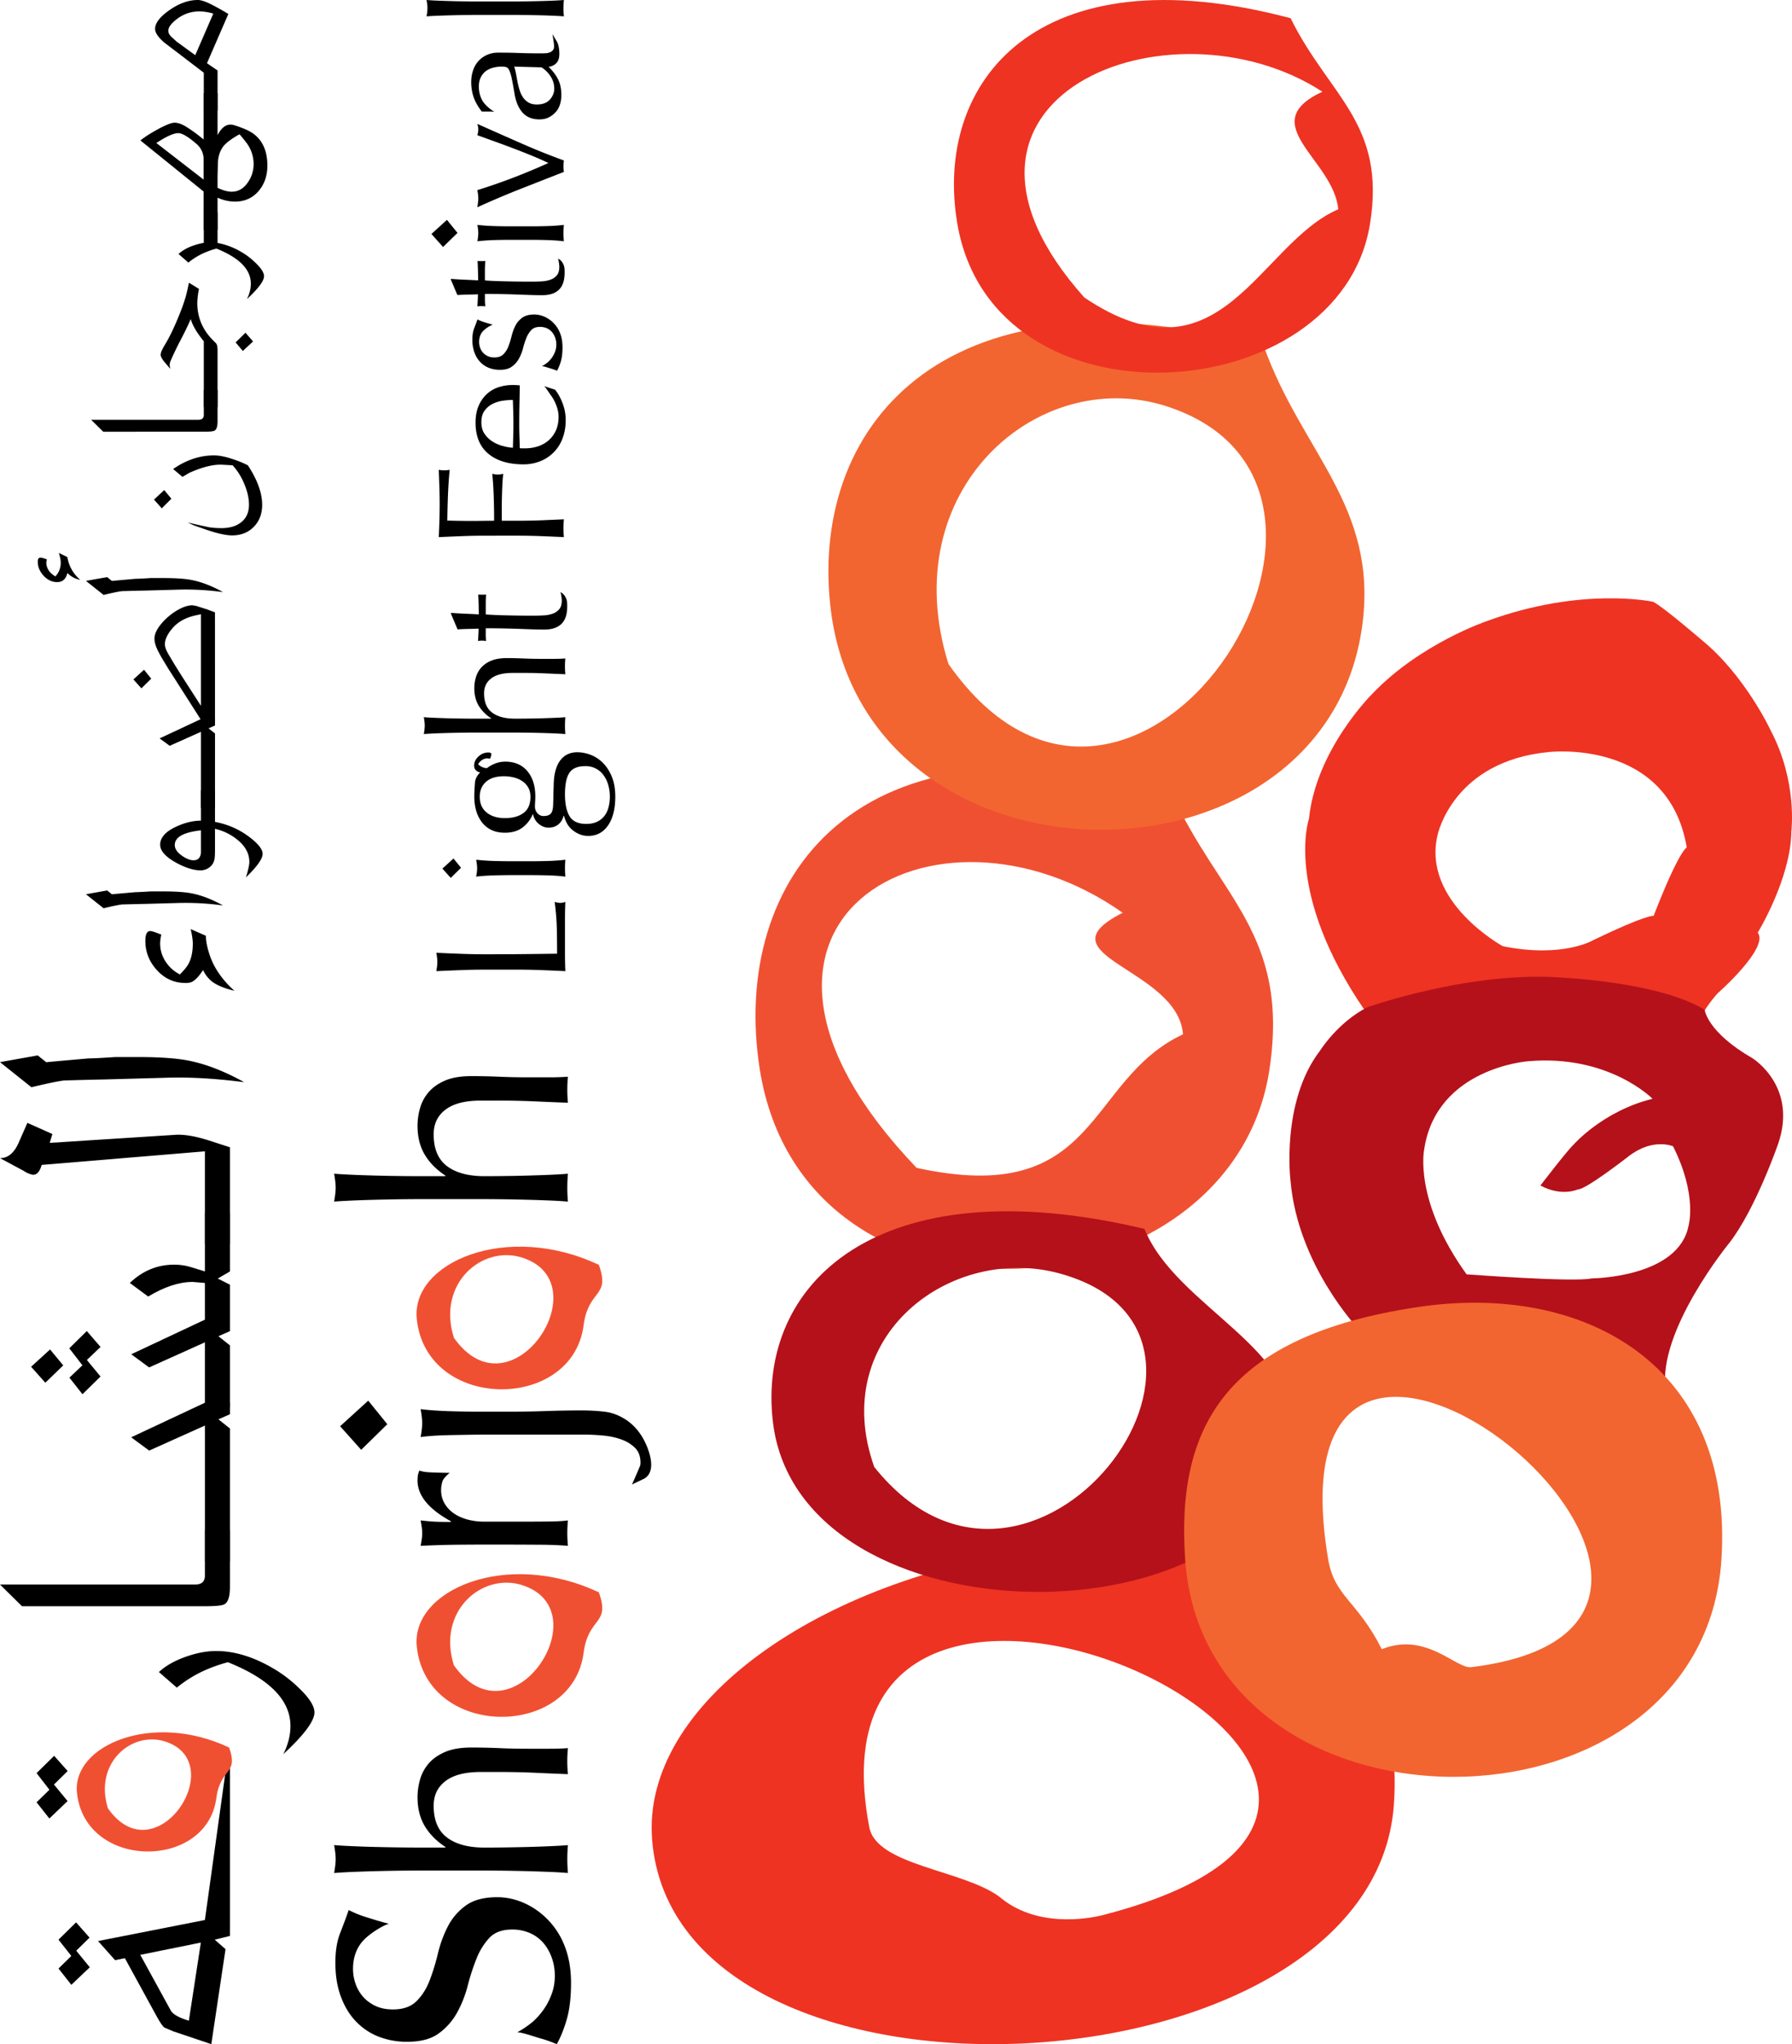
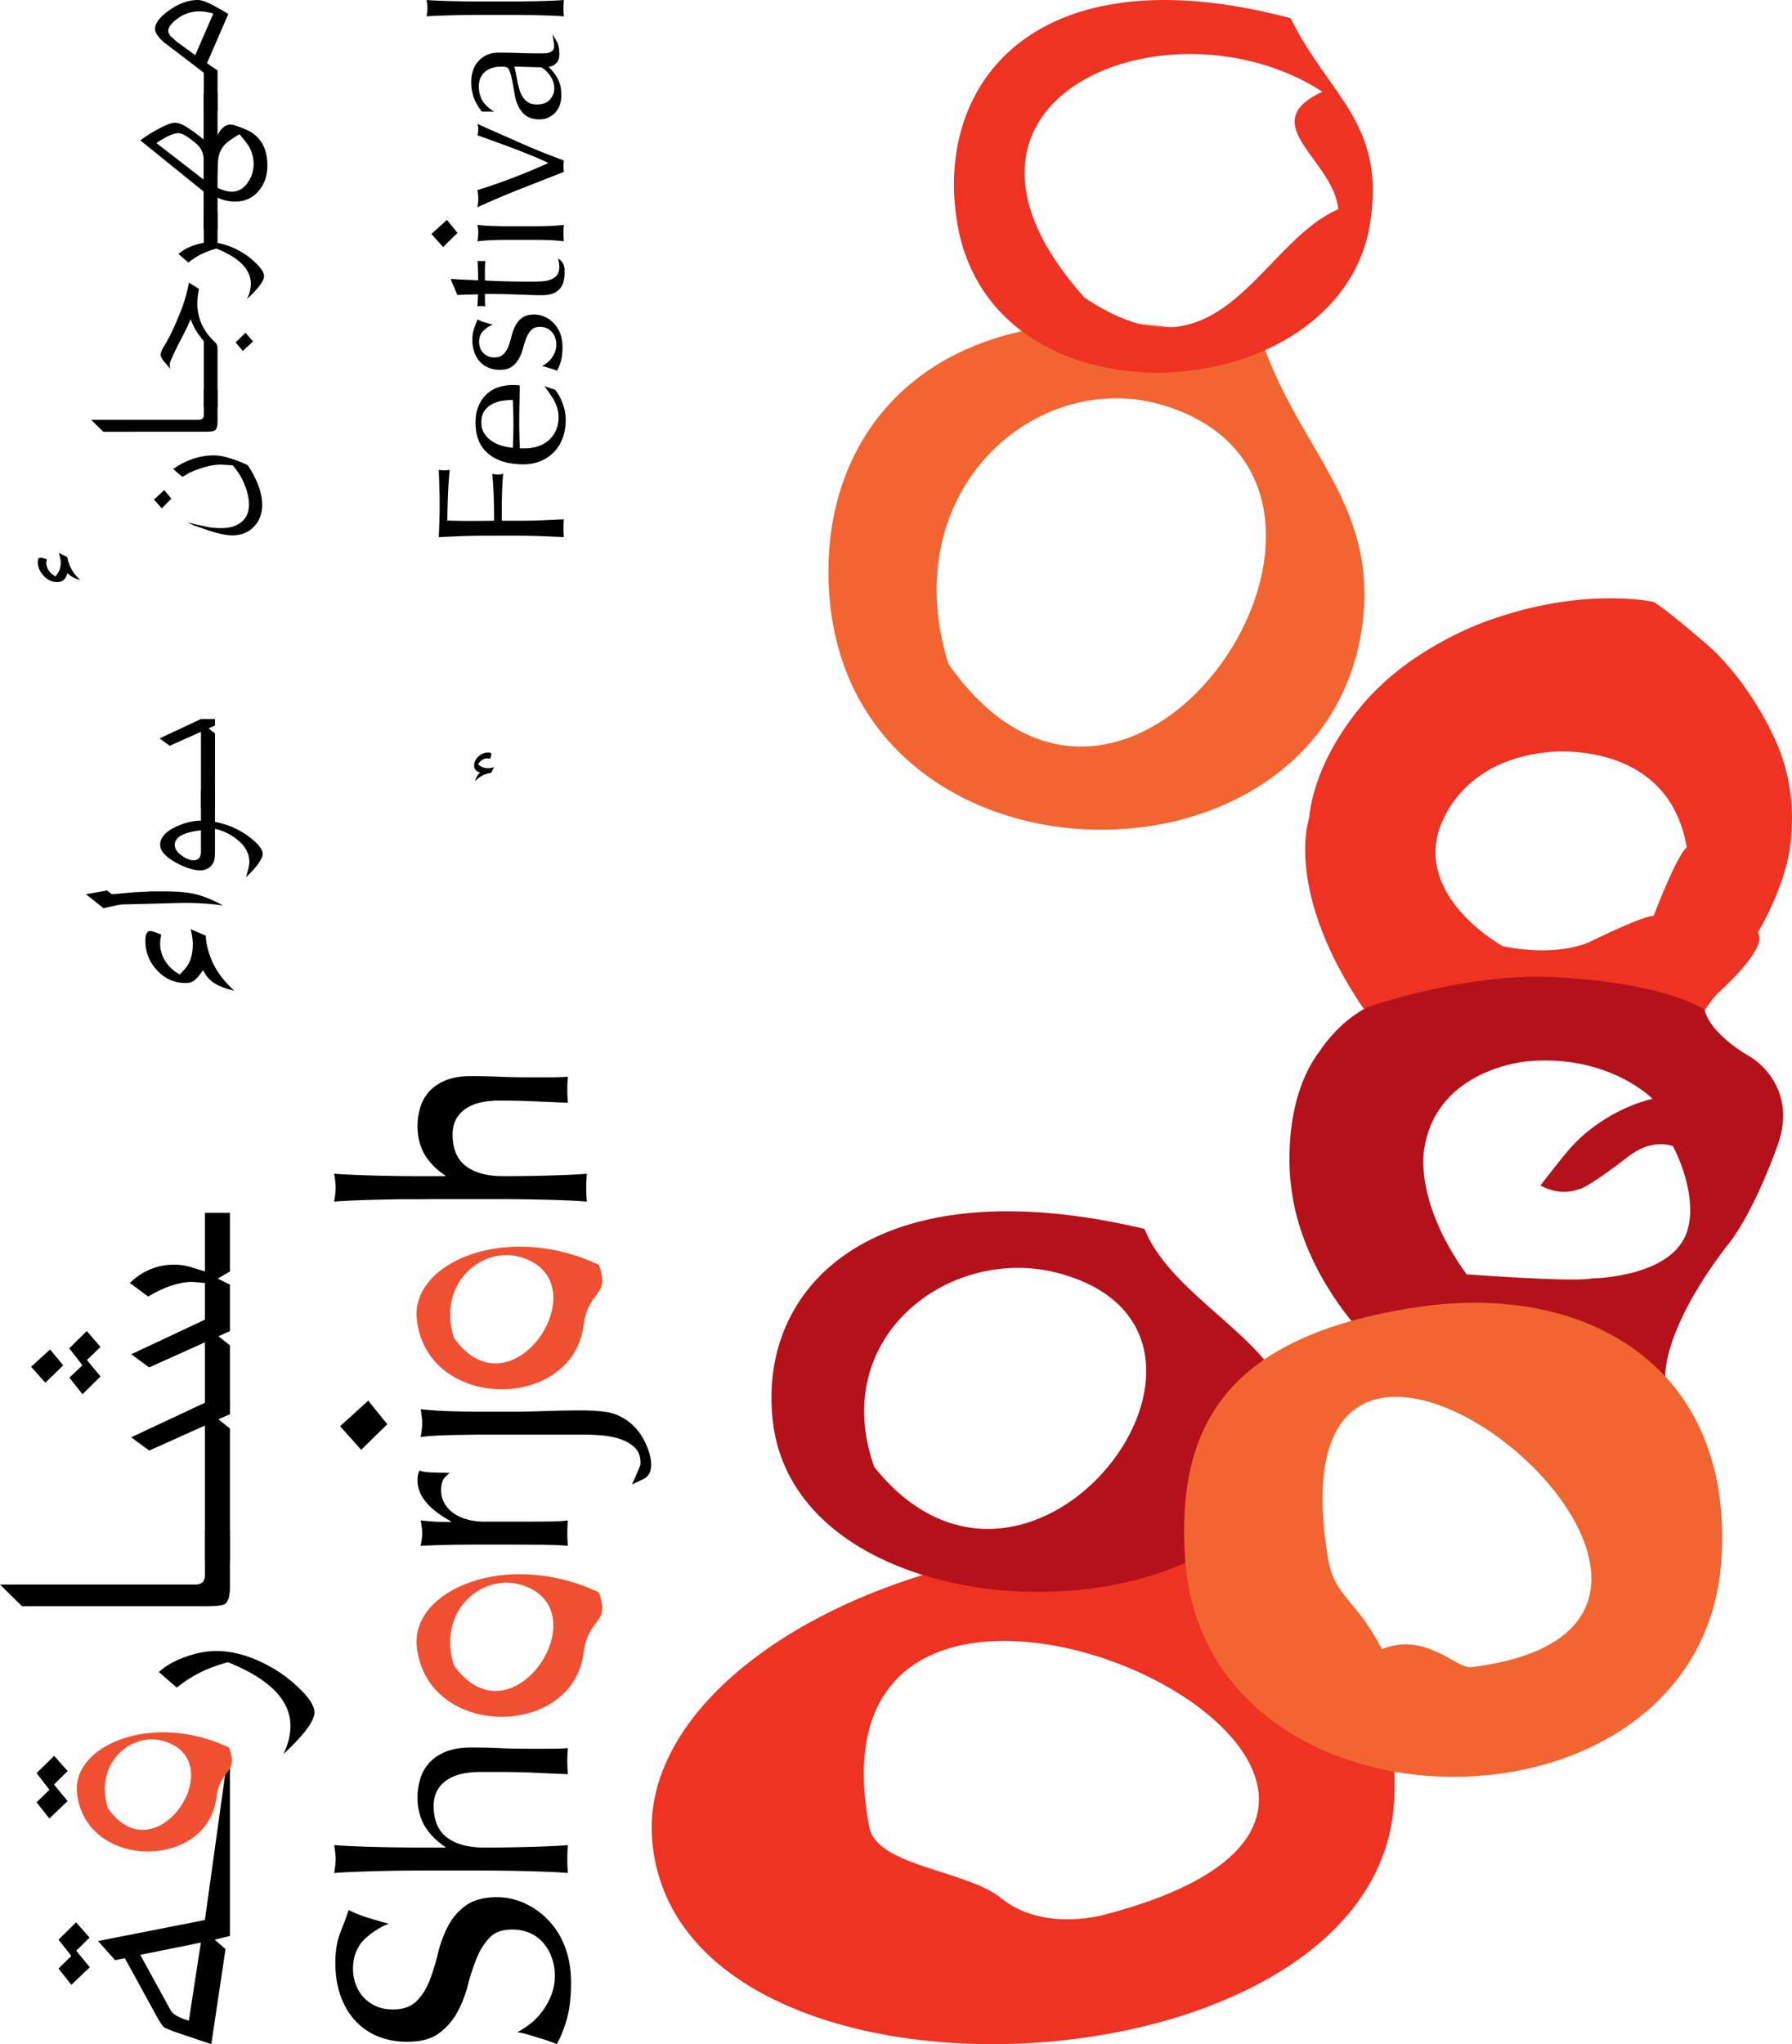
<svg xmlns="http://www.w3.org/2000/svg" width="121" height="138" viewBox="0 0 121 138">
  <g fill="none" fill-rule="evenodd">
-     <path d="M79.1 53.514c3.197 7.066 7.982 9.52 6.62 18.663-2.51 16.851-31.413 19.07-34.42 0-2.022-12.828 6.574-24.79 27.8-18.663M61.89 78.84c12.41 2.72 11.36-5.916 17.99-9.015-.353-4.48-9.817-5.302-4.074-8.204-12.701-8.955-29.766.666-13.915 17.219" fill="#F05032" />
    <path d="M119.56 49.31s-1.731-3.731-4.673-6.117c0 0-2.549-2.201-3.258-2.565 0 0-4.797-1.058-11.216 1.295 0 0-4.496 1.511-7.73 4.892 0 0-3.82 3.76-4.298 8.457 0 0-1.725 4.945 3.781 12.961 0 0 12.351-4.606 22.803.186 0 0 .411-.695.996-1.348 0 0 3.518-3.091 2.723-4.111 0 0 2.243-3.666 2.268-6.853 0 0 .429-3.346-1.397-6.796m-7.903 12.516s-.423-.121-4.074 1.64c0 0-2.037 1.231-6.11.41 0 0-5.477-2.983-4.405-7.503 0 0 1.021-5.002 7.546-5.608 0 0 8.042-.925 9.281 6.45 0 0-.491.118-2.238 4.611" fill="#EE3323" />
    <path d="M118.33 71.44c-3.081-1.777-3.226-3.273-3.226-3.273-3.036-1.85-9.424-2.152-9.424-2.152-6.256-.544-13.37 1.99-13.37 1.99-2 1.032-3.18 2.926-3.18 2.926-2.657 3.467-1.991 8.789-1.991 8.789.495 5.716 4.585 9.994 4.585 9.994 8.516-3.986 20.746 4.109 20.746 4.109-.574-3.98 4.3-9.917 4.3-9.917 1.775-2.287 3.294-6.686 3.294-6.686 1.34-3.897-1.735-5.78-1.735-5.78m-4.319 11.327c-.697 3.502-6.54 3.538-6.54 3.538-1.206.27-8.443-.276-8.443-.276-3.59-4.983-2.865-8.417-2.865-8.417.812-5.52 7.009-5.967 7.009-5.967 5.454-.482 8.411 2.532 8.411 2.532-3.35.83-5.316 3.082-5.316 3.082-.452.417-2.253 2.774-2.253 2.774 1.44.78 2.538.26 2.538.26.508.035 3.415-2.23 3.415-2.23 1.64-1.274 3-.68 3-.68 1.672 3.32 1.044 5.384 1.044 5.384" fill="#B5111A" />
    <path d="M85.339 23.377c2.53 7.127 7.692 10.772 6.655 18.764-2.432 18.747-33.823 18.692-35.939-1.34-1.306-12.36 8.116-23.178 29.284-17.424M78.682 27.4c-8.557-2.696-18.32 5.617-14.641 17.423 12.416 17.73 31.851-12.003 14.641-17.423" fill="#F26530" />
    <path d="M87.146 1.23c2.587 5.261 6.461 7.086 5.359 13.892-2.034 12.545-25.426 14.195-27.86 0C63.008 5.574 69.965-3.33 87.146 1.23m-13.93 18.854c9.217 6.208 11.78-3.647 17.145-5.954-.287-3.336-5.72-5.777-1.071-7.939-10.28-6.666-28.135.396-16.073 13.893M70.284 104.594c13.206-1.732 24.798 4.065 23.83 17.281-1.455 19.892-48.531 22.207-50.083 2.302-.713-9.134 11.248-17.614 26.253-19.583m4.207 24.686c32.454-8.385-21.084-33.488-15.794-5.923.497 2.587 6.32 2.871 8.783 4.689 2.43 2.078 5.876 1.527 7.01 1.234" fill="#EE3323" />
    <path d="M77.276 82.962c2.167 5.343 10.818 8.152 9.93 14.142-2.083 14.051-33.2 13.934-35.014-1.081-1.118-9.266 6.951-17.374 25.084-13.061m-5.703 3.014c-7.33-2.02-15.692 4.211-12.54 13.061 10.636 13.289 27.282-8.998 12.54-13.06" fill="#B5111A" />
    <path d="M95.715 88.241c11.372-1.706 21.356 4.004 20.522 17.016-1.255 19.588-34.876 19.602-36.213 0-.614-8.993 2.771-15.078 15.691-17.016m3.622 24.308c24.32-2.971-14.211-34.434-9.657-7.292.428 2.55 1.957 2.77 3.621 6.078 2.984-1.202 5.026 1.338 6.036 1.214" fill="#F26530" />
    <path d="m15.29 119.166.235-.373v11.9l-1.026.253.729.64-.96 6.413-2.576-.868-.593-.252c-.106-.075-.265-.304-.479-.684l-2.188-3.998-.662.131-1.15-1.291 7.215-1.419 1.455-10.452zM9.471 131.97l2.073 3.782c.151.245.553.466 1.208.665l.81-5.276-4.09.829zm-4.334-2.193.91 1.03-.899.883.914 1.12-1.244 1.183-.868-1.1.867-.848-.867-1.1 1.187-1.168zM3.656 118.534l.913 1.028-.926.909.92 1.118-1.23 1.176-.864-1.093.868-.848-.868-1.123z" fill="#000" />
    <g fill="#000">
      <path d="M10.73 112.878c.441-.412 1.035-.752 1.781-1.02.747-.267 1.438-.4 2.079-.4 1.293 0 2.64.427 4.04 1.283a9.023 9.023 0 0 1 1.575 1.236c.686.657 1.028 1.199 1.028 1.626 0 .58-.7 1.52-2.101 2.816.32-.64.48-1.274.48-1.9 0-1.74-1.408-3.176-4.224-4.305-.623.167-1.195.375-1.712.618a8.387 8.387 0 0 0-1.736 1.099l-1.21-1.053zM13.835 103.306h1.69v3.825c0 .64-.12 1.029-.361 1.166-.15.092-.592.138-1.329.138H1.485L0 106.97h13.172c.443 0 .663-.2.663-.596v-3.068z" />
    </g>
    <path fill="#000" d="M15.526 94.696v.778l-.778.343.778.62v8.975h-1.69v-9.174l-3.763 1.69-1.216-.897 4.98-2.335z" />
    <path d="M13.835 94.993V90.62l-3.766 1.694-1.206-.889 4.972-2.336v-2.477l-.825-.07c-.918 0-1.919.33-3.005.986l-1.239-.916c.857-.824 1.859-1.237 3.005-1.237.383 0 .75.054 1.102.161l.962.298v-3.962h1.69v3.962l-.822.48.822.413v3.137l-.777.344.777.617v4.168h-1.69zm-7.973-5.135.927 1.074-.923.878.92 1.117-1.217 1.197-.882-1.12.878-.833-.887-1.148 1.184-1.165zM3.38 91.1l.89 1.077-1.21 1.168-.96-1.076L3.38 91.1z" fill="#000" />
-     <path d="m1.849 75.804 1.69.755-.183.595 8.584-.55c.593-.014 1.318.115 2.17.39l1.415.458v6.527h-1.69v-6.253l-11.022.916c-.123.443-.314.665-.572.665-.076 0-.22-.046-.435-.137l-.228-.138L0 78.185c.533 0 .952-.343 1.255-1.031l.594-1.35zM0 71.704l2.546-.455.577.46.48-.047 2.375-.21c.29 0 .89-.03 1.804-.092h1.53c1.57 0 2.764.092 3.586.276 1.127.243 2.322.718 3.586 1.42l-.387-.047c-1.767-.213-3.38-.298-4.842-.252l-4.154.115a281.7 281.7 0 0 0-2.786.07c-.457.06-1.188.214-2.192.457L0 71.704z" fill="#000" />
    <path d="M15.47 117.974c.662 1.852-.592 1.338-.863 3.414-.636 4.869-8.855 4.855-9.409-.348-.342-3.211 5.086-5.52 10.271-3.066m-4.346-.416c-2.24-.7-4.797 1.46-3.834 4.525 3.25 4.606 8.338-3.117 3.834-4.525" fill="#F05032" />
    <path fill="#000" d="m16.396 23.694-.486-.578.666-.653.51.588zM3.972 37.326l.577.282a2.51 2.51 0 0 0 .871 1.537 1.61 1.61 0 0 1-.87-.462c-.095.41-.326.615-.694.614-.341.001-.645-.143-.91-.428-.264-.286-.396-.604-.396-.953 0-.18.06-.27.179-.27.086 0 .232.039.436.116l-.039.192c0 .401.205.72.616.96.238-.265.359-.572.359-.921 0-.181-.044-.403-.13-.667M11.088 33.085l.485.583-.65.65-.525-.591z" />
    <g fill="#000">
      <path d="M11.69 31.663c.888-.614 1.808-.92 2.762-.92.35 0 .786.088 1.305.265.334.109.66.243.978.403.645.98.967 1.872.967 2.668 0 .605-.188 1.1-.565 1.486-.376.386-.865.579-1.468.579-.451 0-1.12-.159-2.007-.478-.126-.042-.32-.11-.578-.202l-.414-.188.237.05c.319.075.716.163 1.193.265.26.042.545.062.853.062.545 0 .98-.126 1.306-.378.369-.277.552-.679.552-1.208 0-.436-.108-.91-.327-1.423a4.297 4.297 0 0 0-.777-1.233l-.691-.038c-.594-.034-1.343.15-2.246.554-.176.11-.327.197-.452.264l-.628-.528zM13.76 26.324h.93v2.103c0 .352-.065.566-.198.641-.082.051-.326.077-.731.077H6.972l-.818-.806h7.242c.244 0 .365-.11.365-.327v-1.688z" />
      <path d="m12.758 19.086.677.416a5.318 5.318 0 0 0-.113.956c0 .965.352 1.8 1.054 2.505l.201.202c.076.075.113.24.113.491v3.827h-.929v-4.444c-.462-.562-.757-1.062-.883-1.498-.144.344-.366.808-.67 1.39a20.679 20.679 0 0 0-.655 1.355 1.03 1.03 0 0 0-.101.364l.05.252-.174-.202-.203-.239c-.184-.218-.276-.39-.276-.516 0-.133.092-.353.276-.655.368-.604.745-1.41 1.13-2.417.11-.285.205-.57.288-.855.05-.177.123-.488.215-.932M13.76 16.392V14.34h.93v2.064c.578.1 1.146.323 1.706.667.295.177.584.403.867.68.376.362.565.66.565.894 0 .319-.385.835-1.155 1.548.177-.352.264-.7.264-1.044 0-.957-.774-1.746-2.322-2.367a5.628 5.628 0 0 0-.941.34c-.352.168-.67.37-.954.604l-.666-.58c.397-.36.966-.612 1.707-.754" />
      <path d="M13.748 6.295h.942v2.831c.242-.476.535-.716.878-.716.084 0 .202.025.351.075.536.177.922.349 1.156.517.652.461.979 1.187.979 2.177 0 .672-.192 1.239-.578 1.7-.41.487-.946.73-1.606.73-.393 0-.786-.087-1.18-.264v2.166h-.942v-2.582L9.48 9.48a6.79 6.79 0 0 1 .617-.429c.844-.51 1.41-.767 1.693-.767.21 0 .444.076.703.226.394.236.812.538 1.255.907V6.295zm2.418 2.77c-.497.284-.841.535-1.034.752-.262.31-.4.703-.418 1.18l-.024.89v.792c.361.176.681.263.959.263.438 0 .799-.208 1.085-.627a2.14 2.14 0 0 0 .391-1.242 2.39 2.39 0 0 0-.455-1.394 12.77 12.77 0 0 0-.429-.539l-.075-.075zm-5.606.591 3.188 2.468V10.714a1.36 1.36 0 0 0-.49-1.007c-.555-.479-.958-.718-1.211-.718-.327 0-.822.223-1.487.667z" />
      <path d="M13.76 7.466V4.91l-1.793-1.373c-.302-.226-.6-.453-.892-.678-.401-.354-.603-.655-.603-.907 0-.395.325-.82.974-1.272.648-.454 1.286-.68 1.913-.68.218 0 .527.103.929.308.402.206.778.419 1.13.636l-1.443 3.324.715.49v2.708h-.93zM14.403.92a3.402 3.402 0 0 0-.93-.152c-.568 0-1.083.176-1.543.528-.377.294-.565.553-.565.78 0 .142.067.276.202.402l.353.327 1.264.92L14.402.92zM12.876 62.724l1.026.448c0 .375.094.832.281 1.37.292.836.837 1.618 1.641 2.342-.547-.127-.986-.292-1.32-.493-.333-.2-.597-.5-.794-.902-.3.46-.569.734-.808.82a1.106 1.106 0 0 1-.385.05c-.75 0-1.389-.286-1.914-.858-.526-.571-.788-1.233-.788-1.983 0-.445.11-.665.332-.665.086 0 .292.063.615.191l.128.051c-.05.24-.077.436-.077.59 0 .443.123.853.366 1.227.244.377.566.667.967.87.231-.23.402-.43.514-.6.238-.368.358-.862.358-1.485 0-.23-.047-.555-.142-.973M5.804 60.37l1.43-.256.323.259.27-.027 1.333-.118c.162 0 .5-.017 1.012-.05h.859c.88 0 1.551.05 2.012.153.633.136 1.303.401 2.012.793l-.217-.026a18.38 18.38 0 0 0-2.718-.14l-2.332.064c-.435.008-.955.022-1.562.038-.256.034-.667.12-1.23.256l-1.192-.946zM13.569 53.356h.948v2.125l.04.012c.87.17 1.647.52 2.33 1.05.563.434.846.801.846 1.1 0 .333-.376.862-1.127 1.587.154-.494.23-.84.23-1.037 0-.555-.256-1.045-.769-1.471a3.633 3.633 0 0 0-1.55-.768v1.408c0 .332-.013.55-.038.653a.864.864 0 0 1-.335.538.968.968 0 0 1-.6.204c-.41 0-.884-.134-1.423-.396-.87-.436-1.307-.88-1.307-1.333 0-.477.357-.883 1.07-1.215.582-.273 1.144-.41 1.685-.411v-2.046zm0 2.7c-1.179.128-1.768.459-1.768.992 0 .291.215.567.645.824.232.137.439.205.62.205.215 0 .36-.084.438-.256a.682.682 0 0 0 .065-.283v-1.483z" />
    </g>
    <path fill="#000" d="M14.517 48.543v.436l-.437.191.438.345-.001 5.018h-.948v-5.129l-2.112.945-.681-.5 2.793-1.306z" />
    <g fill="#000">
-       <path d="m13.555 48.696-.011-.14-2.196-3.44-.372-.614a8.38 8.38 0 0 1-.316-.58c-.154-.307-.23-.576-.23-.806 0-.35.205-.742.614-1.178.257-.273.552-.512.885-.717.402-.239.755-.358 1.064-.358l.242.039.73.23.551.205.001 7.359h-.962zm.014-7.23-.349.075c-.634.137-1.132.397-1.493.78-.395.427-.593.82-.593 1.179 0 .178.094.426.284.742l.397.664.384.616 1.37 2.13v-6.187zm-3.844 3.749.487.601-.666.653-.539-.602.718-.652zM5.804 39.215l1.43-.254.323.257.27-.026 1.333-.118c.162 0 .5-.016 1.012-.05h.859c.88 0 1.551.05 2.012.153.633.137 1.304.402 2.012.793l-.217-.025a18.126 18.126 0 0 0-2.718-.141l-2.33.065c-.437.008-.957.021-1.564.038-.256.034-.667.12-1.23.256l-1.192-.948z" />
-     </g>
-     <path fill="#000" d="m24.864 94.557 1.288 1.591-1.764 1.726-1.422-1.59zM35.953 136.506a4.75 4.75 0 0 0 .723-.802c.226-.31.413-.663.563-1.06.15-.395.224-.817.224-1.268 0-.406-.063-.798-.193-1.173a3.188 3.188 0 0 0-.546-.995 2.535 2.535 0 0 0-.9-.69 2.92 2.92 0 0 0-1.253-.257c-.664 0-1.174.188-1.527.562a4.45 4.45 0 0 0-.867 1.397 14.757 14.757 0 0 0-.596 1.83 7.697 7.697 0 0 1-.723 1.83 4.303 4.303 0 0 1-1.238 1.397c-.513.376-1.22.561-2.121.561a5.218 5.218 0 0 1-1.945-.35 4.28 4.28 0 0 1-1.527-1.03c-.429-.448-.764-1.005-1.012-1.67-.245-.664-.37-1.422-.37-2.279 0-.792.108-1.46.322-2.007.214-.545.408-1.064.578-1.558a7.13 7.13 0 0 0 1.19.483c.472.149 1.268.395 1.525.438-.515.172-1.406.74-1.814 1.231-.408.493-.61 1.102-.61 1.83 0 .32.053.643.16.963.108.322.268.61.482.868.214.257.492.472.835.642.344.171.75.256 1.222.256.687 0 1.216-.186 1.591-.562.376-.374.67-.838.884-1.396a14.67 14.67 0 0 0 .562-1.83 8.114 8.114 0 0 1 .675-1.83 3.98 3.98 0 0 1 1.207-1.397c.513-.374 1.222-.562 2.12-.562.622 0 1.233.134 1.833.402.6.268 1.142.653 1.623 1.156a5.261 5.261 0 0 1 1.125 1.814c.267.707.402 1.508.402 2.408 0 .986-.097 1.809-.29 2.473-.192.663-.417 1.22-.675 1.669a8.36 8.36 0 0 0-1.14-.401c-.484-.14-1.202-.4-1.524-.4a6.892 6.892 0 0 0 1.025-.693M27.04 126.287a121.051 121.051 0 0 0-3.213.084c-.495.02-.918.046-1.266.073.07-.39.104-.703.104-.942 0-.237-.034-.55-.104-.94.348.028.766.052 1.256.072.488.022 1 .04 1.538.053a146.352 146.352 0 0 0 3.13.041h1.59v-.04c-.597-.393-1.063-.861-1.392-1.407-.326-.545-.49-1.195-.49-1.951 0-.392.055-.787.167-1.184.111-.401.303-.76.575-1.082.274-.322.644-.583 1.11-.787.469-.202 1.065-.304 1.79-.304.602 0 1.22.013 1.852.04.637.03 1.31.043 2.023.043h1.361c.223 0 .442-.003.659-.01.217-.007.422-.016.618-.033a8.913 8.913 0 0 0 0 1.759c-.727-.028-1.475-.059-2.24-.095a53.03 53.03 0 0 0-2.367-.052h-1.278c-1.048 0-1.84.201-2.375.607-.538.405-.806.961-.806 1.674 0 .976.3 1.69.9 2.142.599.455 1.443.68 2.534.68.389 0 .843-.003 1.36-.01.516-.007 1.035-.018 1.56-.03.523-.014 1.03-.032 1.517-.054.49-.02.887-.044 1.195-.072a10.66 10.66 0 0 0 0 1.882 29.04 29.04 0 0 0-1.216-.073 120.153 120.153 0 0 0-3.203-.084c-.558-.005-1.075-.01-1.55-.01h-3.788c-.475 0-.991.005-1.55.01M29.888 99.974c-.07.201-.104.409-.104.616 0 .335.077.636.23.9.154.266.36.488.618.669.26.182.565.321.922.42.356.096.734.146 1.14.146h2.303c.935 0 1.652-.004 2.147-.01.495-.007.897-.032 1.204-.074a8.782 8.782 0 0 0 0 1.715 26.132 26.132 0 0 0-1.938-.073c-.816-.006-1.818-.01-3.005-.01h-.668c-.544 0-1.174.004-1.886.01-.711.007-1.527.031-2.449.073.028-.153.052-.3.074-.439a2.851 2.851 0 0 0 0-.836 22.27 22.27 0 0 0-.074-.44c.503.056.9.088 1.193.094.293.008.573.01.839.01l.02-.041c-1.508-.823-2.262-1.743-2.262-2.761 0-.125.01-.233.022-.325.013-.091.047-.204.104-.344.168.068.422.112.764.124.344.016 1 .033 1.279.033-.084.072-.403.342-.473.543M31.879 96.857l-1.278.022c-.419.007-.818.02-1.194.041-.377.022-.713.052-1.005.096.069-.392.105-.706.105-.944 0-.236-.036-.55-.105-.94.599.07 1.245.114 1.936.136.691.021 1.35.032 1.979.032h2.178c.81 0 1.612-.015 2.407-.043a70.664 70.664 0 0 1 2.346-.041c.585 0 1.127.03 1.623.094.495.063.98.254 1.454.574.446.308.816.723 1.11 1.246.294.522.995 2.125.083 2.682l-.848.406c.015-.014.56-1.262.565-1.31a1.28 1.28 0 0 0 .012-.178c0-.405-.12-.73-.355-.973a2.46 2.46 0 0 0-.922-.574c-.379-.14-.8-.23-1.267-.273a15.525 15.525 0 0 0-1.393-.063h-6.155c-.418 0-.845.003-1.276.01M27.04 80.96c-.556.01-1.11.02-1.655.033-.542.014-1.062.031-1.558.052-.495.022-.918.045-1.266.073.07-.389.104-.703.104-.94 0-.239-.034-.551-.104-.941.348.027.766.051 1.256.072.488.022 1 .038 1.538.053a119.904 119.904 0 0 0 3.13.041h1.59v-.041c-.597-.391-1.063-.86-1.392-1.407-.326-.545-.49-1.195-.49-1.95 0-.392.055-.788.167-1.186.111-.4.303-.758.575-1.08.274-.322.644-.585 1.11-.788.469-.202 1.065-.303 1.79-.303.602 0 1.22.013 1.852.04.637.029 1.31.042 2.023.042h1.361a17.187 17.187 0 0 0 1.277-.041 8.877 8.877 0 0 0-.042.89c0 .297.014.584.042.866-.727-.026-1.475-.058-2.24-.093a52.302 52.302 0 0 0-2.367-.053h-1.278c-1.048 0-1.84.203-2.375.607-.538.405-.806.962-.806 1.672 0 .978.3 1.692.9 2.145.599.453 1.443.68 2.534.68.389 0 .843-.004 1.36-.01a84.088 84.088 0 0 0 1.56-.031c.523-.015 1.03-.031 1.517-.053.49-.021.887-.045 1.195-.072a10.614 10.614 0 0 0 0 1.881 29.789 29.789 0 0 0-1.216-.073 97.384 97.384 0 0 0-1.548-.052 195.87 195.87 0 0 0-1.655-.033c-.558-.005-1.075-.01-1.55-.01h-3.788c-.475 0-.991.005-1.55.01" />
+       </g>
+     <path fill="#000" d="m24.864 94.557 1.288 1.591-1.764 1.726-1.422-1.59zM35.953 136.506a4.75 4.75 0 0 0 .723-.802c.226-.31.413-.663.563-1.06.15-.395.224-.817.224-1.268 0-.406-.063-.798-.193-1.173a3.188 3.188 0 0 0-.546-.995 2.535 2.535 0 0 0-.9-.69 2.92 2.92 0 0 0-1.253-.257c-.664 0-1.174.188-1.527.562a4.45 4.45 0 0 0-.867 1.397 14.757 14.757 0 0 0-.596 1.83 7.697 7.697 0 0 1-.723 1.83 4.303 4.303 0 0 1-1.238 1.397c-.513.376-1.22.561-2.121.561a5.218 5.218 0 0 1-1.945-.35 4.28 4.28 0 0 1-1.527-1.03c-.429-.448-.764-1.005-1.012-1.67-.245-.664-.37-1.422-.37-2.279 0-.792.108-1.46.322-2.007.214-.545.408-1.064.578-1.558a7.13 7.13 0 0 0 1.19.483c.472.149 1.268.395 1.525.438-.515.172-1.406.74-1.814 1.231-.408.493-.61 1.102-.61 1.83 0 .32.053.643.16.963.108.322.268.61.482.868.214.257.492.472.835.642.344.171.75.256 1.222.256.687 0 1.216-.186 1.591-.562.376-.374.67-.838.884-1.396a14.67 14.67 0 0 0 .562-1.83 8.114 8.114 0 0 1 .675-1.83 3.98 3.98 0 0 1 1.207-1.397c.513-.374 1.222-.562 2.12-.562.622 0 1.233.134 1.833.402.6.268 1.142.653 1.623 1.156a5.261 5.261 0 0 1 1.125 1.814c.267.707.402 1.508.402 2.408 0 .986-.097 1.809-.29 2.473-.192.663-.417 1.22-.675 1.669a8.36 8.36 0 0 0-1.14-.401c-.484-.14-1.202-.4-1.524-.4a6.892 6.892 0 0 0 1.025-.693M27.04 126.287a121.051 121.051 0 0 0-3.213.084c-.495.02-.918.046-1.266.073.07-.39.104-.703.104-.942 0-.237-.034-.55-.104-.94.348.028.766.052 1.256.072.488.022 1 .04 1.538.053a146.352 146.352 0 0 0 3.13.041h1.59v-.04c-.597-.393-1.063-.861-1.392-1.407-.326-.545-.49-1.195-.49-1.951 0-.392.055-.787.167-1.184.111-.401.303-.76.575-1.082.274-.322.644-.583 1.11-.787.469-.202 1.065-.304 1.79-.304.602 0 1.22.013 1.852.04.637.03 1.31.043 2.023.043h1.361c.223 0 .442-.003.659-.01.217-.007.422-.016.618-.033a8.913 8.913 0 0 0 0 1.759c-.727-.028-1.475-.059-2.24-.095a53.03 53.03 0 0 0-2.367-.052h-1.278c-1.048 0-1.84.201-2.375.607-.538.405-.806.961-.806 1.674 0 .976.3 1.69.9 2.142.599.455 1.443.68 2.534.68.389 0 .843-.003 1.36-.01.516-.007 1.035-.018 1.56-.03.523-.014 1.03-.032 1.517-.054.49-.02.887-.044 1.195-.072a10.66 10.66 0 0 0 0 1.882 29.04 29.04 0 0 0-1.216-.073 120.153 120.153 0 0 0-3.203-.084c-.558-.005-1.075-.01-1.55-.01h-3.788c-.475 0-.991.005-1.55.01M29.888 99.974c-.07.201-.104.409-.104.616 0 .335.077.636.23.9.154.266.36.488.618.669.26.182.565.321.922.42.356.096.734.146 1.14.146h2.303c.935 0 1.652-.004 2.147-.01.495-.007.897-.032 1.204-.074a8.782 8.782 0 0 0 0 1.715 26.132 26.132 0 0 0-1.938-.073c-.816-.006-1.818-.01-3.005-.01h-.668c-.544 0-1.174.004-1.886.01-.711.007-1.527.031-2.449.073.028-.153.052-.3.074-.439a2.851 2.851 0 0 0 0-.836 22.27 22.27 0 0 0-.074-.44c.503.056.9.088 1.193.094.293.008.573.01.839.01l.02-.041c-1.508-.823-2.262-1.743-2.262-2.761 0-.125.01-.233.022-.325.013-.091.047-.204.104-.344.168.068.422.112.764.124.344.016 1 .033 1.279.033-.084.072-.403.342-.473.543M31.879 96.857l-1.278.022c-.419.007-.818.02-1.194.041-.377.022-.713.052-1.005.096.069-.392.105-.706.105-.944 0-.236-.036-.55-.105-.94.599.07 1.245.114 1.936.136.691.021 1.35.032 1.979.032h2.178c.81 0 1.612-.015 2.407-.043a70.664 70.664 0 0 1 2.346-.041c.585 0 1.127.03 1.623.094.495.063.98.254 1.454.574.446.308.816.723 1.11 1.246.294.522.995 2.125.083 2.682l-.848.406c.015-.014.56-1.262.565-1.31a1.28 1.28 0 0 0 .012-.178c0-.405-.12-.73-.355-.973a2.46 2.46 0 0 0-.922-.574c-.379-.14-.8-.23-1.267-.273a15.525 15.525 0 0 0-1.393-.063h-6.155c-.418 0-.845.003-1.276.01M27.04 80.96c-.556.01-1.11.02-1.655.033-.542.014-1.062.031-1.558.052-.495.022-.918.045-1.266.073.07-.389.104-.703.104-.94 0-.239-.034-.551-.104-.941.348.027.766.051 1.256.072.488.022 1 .038 1.538.053a119.904 119.904 0 0 0 3.13.041h1.59v-.041c-.597-.391-1.063-.86-1.392-1.407-.326-.545-.49-1.195-.49-1.95 0-.392.055-.788.167-1.186.111-.4.303-.758.575-1.08.274-.322.644-.585 1.11-.788.469-.202 1.065-.303 1.79-.303.602 0 1.22.013 1.852.04.637.029 1.31.042 2.023.042h1.361a17.187 17.187 0 0 0 1.277-.041 8.877 8.877 0 0 0-.042.89c0 .297.014.584.042.866-.727-.026-1.475-.058-2.24-.093a52.302 52.302 0 0 0-2.367-.053c-1.048 0-1.84.203-2.375.607-.538.405-.806.962-.806 1.672 0 .978.3 1.692.9 2.145.599.453 1.443.68 2.534.68.389 0 .843-.004 1.36-.01a84.088 84.088 0 0 0 1.56-.031c.523-.015 1.03-.031 1.517-.053.49-.021.887-.045 1.195-.072a10.614 10.614 0 0 0 0 1.881 29.789 29.789 0 0 0-1.216-.073 97.384 97.384 0 0 0-1.548-.052 195.87 195.87 0 0 0-1.655-.033c-.558-.005-1.075-.01-1.55-.01h-3.788c-.475 0-.991.005-1.55.01" />
    <path d="M40.437 107.5c.794 2.217-.707 1.602-1.032 4.088-.761 5.827-10.598 5.81-11.262-.418-.41-3.842 6.088-6.605 12.294-3.67m-5.203-.497c-2.681-.837-5.741 1.747-4.588 5.417 3.89 5.513 9.982-3.732 4.588-5.417M40.437 85.39c.794 2.217-.707 1.601-1.032 4.086-.761 5.83-10.598 5.812-11.262-.417-.41-3.842 6.088-6.606 12.294-3.669m-5.203-.497c-2.681-.84-5.741 1.746-4.588 5.416 3.89 5.513 9.982-3.731 4.588-5.416" fill="#F05032" />
-     <path d="M31.108 65.492c-.537.021-1.085.043-1.643.07l.046-.316a2.67 2.67 0 0 0 0-.608 14.918 14.918 0 0 0-.046-.317c.558.026 1.106.05 1.643.07.536.02 1.082.032 1.64.032 1.066 0 1.988-.005 2.77-.013.781-.009 1.481-.017 2.098-.026 0-.599-.007-1.174-.019-1.722a16.715 16.715 0 0 0-.145-1.773c.151.042.279.064.38.064.092 0 .207-.022.341-.064a27.19 27.19 0 0 0-.025 1.166V64.391c0 .375.008.766.025 1.171-.523-.027-1.055-.049-1.596-.07a40.46 40.46 0 0 0-1.648-.032h-2.18c-.559 0-1.105.01-1.64.032M33.325 59.097c-.418.014-.81.04-1.173.082.043-.236.065-.425.065-.57 0-.143-.022-.331-.065-.569.364.042.755.07 1.173.083.418.012.818.019 1.198.019h1.318c.38 0 .78-.007 1.2-.019.416-.014.794-.04 1.133-.083a6.441 6.441 0 0 0 0 1.14 12.452 12.452 0 0 0-1.134-.083c-.419-.012-.818-.019-1.199-.019h-1.318c-.38 0-.78.007-1.198.02M33.173 56.027a1.768 1.768 0 0 1-.64-.526 2.384 2.384 0 0 1-.381-.771 3.397 3.397 0 0 1-.126-.931c0-.161.004-.315.012-.463.009-.147.021-.334.038-.563.019-.194.444-.481.444-.481.145-.262.365-.473.667-.634.299-.16.61-.24.93-.24.635 0 1.13.213 1.49.64.359.426.539.997.539 1.715 0 .118-.005.233-.013.348-.008.114-.012.23-.013.348a.655.655 0 0 0 .164.425c.11.13.25.196.42.196.219 0 .38-.053.481-.16.101-.104.156-.301.164-.587.01-.237.016-.469.019-.696.005-.228.012-.46.02-.697.009-.388.055-.72.14-.994.084-.275.198-.499.341-.67.144-.174.308-.302.495-.382.185-.08.389-.12.608-.12.296 0 .596.057.9.17.304.115.58.291.824.533.245.24.449.55.61.93.159.38.24.836.24 1.369 0 .818-.164 1.464-.488 1.937-.326.472-.772.709-1.337.709-.22 0-.423-.042-.609-.12a1.87 1.87 0 0 1-.494-.31 1.533 1.533 0 0 1-.343-.43 2.271 2.271 0 0 1-.19-.495h-.025c-.077.262-.202.46-.38.594-.179.136-.389.203-.634.203a.924.924 0 0 1-.393-.082 1.258 1.258 0 0 1-.317-.208 1.08 1.08 0 0 1-.228-.292 1.029 1.029 0 0 1-.114-.317h-.025a2.13 2.13 0 0 1-.718.913c-.307.22-.694.328-1.158.328-.356 0-.662-.062-.92-.19m5.28-3.862c-.203.295-.305.786-.305 1.47 0 .633.103 1.122.31 1.469.208.345.582.518 1.123.518.287 0 .532-.048.735-.145.203-.096.367-.228.494-.393.127-.164.22-.36.28-.588a2.923 2.923 0 0 0-.014-1.483 2.044 2.044 0 0 0-.304-.65 1.465 1.465 0 0 0-1.254-.64c-.508 0-.863.146-1.065.442m-5.641.621c-.28.253-.418.587-.418 1 0 .457.154.812.462 1.064.31.254.72.38 1.237.38.532 0 .952-.116 1.26-.35.309-.23.463-.591.463-1.08 0-.246-.049-.454-.146-.628a1.268 1.268 0 0 0-.394-.43 1.761 1.761 0 0 0-.57-.253 2.68 2.68 0 0 0-.678-.083c-.53 0-.936.127-1.216.38M31.33 49.461a73.019 73.019 0 0 0-1.947.05c-.3.013-.555.028-.766.044a3.46 3.46 0 0 0 .063-.569c0-.143-.021-.333-.063-.57.211.017.464.033.76.044.296.013.605.023.932.033a76.545 76.545 0 0 0 1.893.024h.964v-.024a2.668 2.668 0 0 1-.843-.85c-.197-.332-.297-.725-.297-1.182 0-.238.033-.477.102-.718.067-.243.184-.46.348-.654a1.78 1.78 0 0 1 .672-.476c.283-.124.644-.185 1.084-.186.362.001.736.01 1.121.026a28.3 28.3 0 0 0 1.223.026h.824c.135-.001.27-.003.4-.007a9.09 9.09 0 0 0 .373-.02 5.384 5.384 0 0 0 0 1.066c-.438-.018-.89-.036-1.355-.058a30.268 30.268 0 0 0-1.433-.031h-.773c-.634 0-1.114.12-1.438.366-.327.245-.488.583-.488 1.014 0 .591.181 1.022.543 1.297.364.274.876.41 1.535.41.235 0 .511 0 .824-.005.313-.004.628-.011.944-.018.318-.01.624-.02.92-.033.295-.011.537-.027.721-.043a6.447 6.447 0 0 0 0 1.14 17.458 17.458 0 0 0-.734-.046 64.82 64.82 0 0 0-1.939-.05 82.174 82.174 0 0 0-.939-.006h-2.295c-.286 0-.6.001-.936.006M30.452 41.375c.322.024.637.044.944.056.31.013.62.028.932.045 0-.093 0-.266-.006-.52a23.004 23.004 0 0 0-.03-.821c.023.007.07.01.138.01h.265c.06 0 .103-.003.127-.012-.007.11-.014.224-.019.342-.004.12-.005.245-.005.38v.621c.033.008.17.019.405.03.237.013.518.024.843.033a77.307 77.307 0 0 0 1.97.025c.239 0 .47-.006.698-.02.229-.01.433-.052.615-.12a.993.993 0 0 0 .437-.302c.111-.136.166-.33.166-.583 0-.068-.008-.158-.025-.272a2.163 2.163 0 0 0-.065-.299l.143.095c.098.08.196.215.257.38.06.167.057.34.057.5 0 .533-.13.925-.392 1.178-.263.254-.648.38-1.154.38-.23 0-.476-.004-.742-.012s-.557-.02-.875-.032a67.46 67.46 0 0 0-2.338-.044v.405a4.101 4.101 0 0 0 .024.455c-.05-.008-.1-.013-.144-.018a1.3 1.3 0 0 0-.147-.006.971.971 0 0 0-.126.006 1.6 1.6 0 0 0-.127.018c.025-.379.037-.658.037-.836a20.2 20.2 0 0 1-.633.02c-.253.004-.515.014-.786.032l-.444-1.05v-.064zM30.622 57.956l.508.628-.695.682-.563-.628z" fill="#000" />
    <g fill="#000">
      <path d="m33.365 51.79-.207.388a1.728 1.728 0 0 0-1.076.56c.05-.228.162-.423.338-.586-.279-.075-.414-.238-.405-.49.007-.234.114-.438.317-.613a.948.948 0 0 1 .665-.249c.123.005.183.048.18.13-.003.06-.032.156-.09.296l-.131-.031c-.275-.01-.501.123-.674.397.175.171.383.26.623.269.125.004.277-.019.46-.071M31.218 36.193c-.521.02-1.05.043-1.591.068.016-.369.03-.735.042-1.1a35.368 35.368 0 0 0 0-2.216l-.042-1.229a1.885 1.885 0 0 0 .737 0c-.024.22-.046.487-.068.798-.02.313-.037.63-.05.953a71.558 71.558 0 0 0-.042 1.677 67.474 67.474 0 0 0 1.61.025c.288 0 .552-.003.794-.007s.494-.006.756-.006c0-.54-.008-1.075-.026-1.602-.015-.53-.05-1.052-.098-1.568a1.39 1.39 0 0 0 .739 0 10.34 10.34 0 0 0-.056.694 37.901 37.901 0 0 0-.042 1.652v.824h1.045c.541 0 1.074-.01 1.598-.03.525-.022 1.041-.044 1.55-.069-.017.19-.024.39-.024.602 0 .213.007.415.024.602-.509-.025-1.025-.047-1.55-.068-.524-.02-1.057-.03-1.598-.03H32.81c-.541 0-1.072.01-1.593.03M32.971 30.63c-.574-.48-.86-1.178-.86-2.096 0-.433.066-.808.202-1.124.134-.316.315-.579.54-.79a2.11 2.11 0 0 1 .793-.474c.304-.102.627-.154.972-.154a4.243 4.243 0 0 1 .48.025c-.008.442-.015.88-.025 1.313-.008.435-.013.873-.013 1.315 0 .27.006.539.013.804.01.266.017.536.024.805.041.009.103.013.185.013h.16c.32 0 .62-.047.898-.141.28-.094.518-.232.72-.412.201-.18.36-.4.479-.663.118-.263.177-.565.177-.91 0-.163-.021-.33-.066-.502a2.938 2.938 0 0 0-.185-.504 2.751 2.751 0 0 0-.277-.461c-.106-.144-.32-.497-.443-.604l.738.241c.197.246.365.551.505.916.139.364.209.742.209 1.135 0 .444-.069.846-.204 1.211a2.636 2.636 0 0 1-1.505 1.56 3.015 3.015 0 0 1-1.143.215c-1.01 0-1.8-.24-2.374-.719m-.259-1.35c.14.208.314.379.523.515.209.135.438.238.688.307.25.07.486.112.708.129l.024-.793a26.383 26.383 0 0 0 0-1.626L34.63 27c-.222 0-.455.02-.7.054a2.248 2.248 0 0 0-.69.223c-.213.11-.39.264-.529.46-.14.197-.208.454-.208.775 0 .302.069.558.208.768M33.37 16.207c-.406.014-.784.04-1.137.081a3.23 3.23 0 0 0 .062-.553c0-.139-.02-.324-.062-.553.353.042.731.068 1.137.08.406.013.793.018 1.162.018h1.278c.37 0 .758-.005 1.163-.018.405-.012.773-.04 1.101-.078a5.859 5.859 0 0 0 0 1.104c-.328-.04-.695-.067-1.101-.08a40.103 40.103 0 0 0-1.163-.018h-1.278c-.369 0-.756.006-1.162.017M35.173 12.744c-.969.38-1.949.798-2.94 1.247.017-.106.03-.21.042-.308.013-.098.02-.2.02-.306 0-.09-.007-.18-.02-.27a4.422 4.422 0 0 0-.042-.271c.811-.253 1.608-.53 2.392-.829a43.553 43.553 0 0 0 2.403-1.002 18.191 18.191 0 0 0-1.088-.484c-.389-.16-.793-.32-1.212-.479-.418-.16-.838-.315-1.26-.467-.421-.151-.834-.3-1.235-.448a1.44 1.44 0 0 0 .062-.38c0-.107-.02-.235-.062-.382.991.443 1.971.876 2.94 1.302a46.43 46.43 0 0 0 2.901 1.166 3.012 3.012 0 0 0 0 .774c-.968.378-1.936.757-2.901 1.137M31.434 1.013a86.761 86.761 0 0 0-1.888.05c-.291.011-.54.026-.745.042a3.13 3.13 0 0 0 .062-.552c0-.14-.019-.323-.062-.553.206.017.454.031.745.043a68.29 68.29 0 0 0 2.797.055h2.225A76.43 76.43 0 0 0 36.45.073c.32-.008.624-.018.91-.03.287-.012.526-.027.714-.043a6.063 6.063 0 0 0 0 1.105c-.188-.016-.427-.03-.714-.042-.286-.013-.59-.023-.91-.031-.32-.008-.644-.015-.97-.02a88.048 88.048 0 0 0-.912-.005h-2.225c-.279 0-.582.002-.909.006" />
    </g>
    <path fill="#000" d="m30.178 14.843.713.88-.974.952-.786-.879z" />
    <g fill="#000">
      <path d="M31.965 6.513a3.132 3.132 0 0 1-.148-.959c0-.296.042-.565.13-.81a1.7 1.7 0 0 1 .946-1.041c.226-.101.472-.15.743-.15.468 0 .933.006 1.397.024.463.016.953.025 1.47.025.097 0 .201-.002.313-.007a.9.9 0 0 0 .295-.055.535.535 0 0 0 .214-.142c.059-.062.087-.152.086-.275a1.49 1.49 0 0 0-.005-.13c-.005-.045-.087-.665-.112-.706l.34.577c.04.09.074.204.098.338.025.134.036.285.036.449 0 .265-.066.469-.202.61a.83.83 0 0 1-.523.249c.296.294.513.584.651.87.14.285.21.635.21 1.052 0 .204-.03.403-.087.6-.057.195-.151.37-.282.52-.13.15-.29.273-.473.368-.185.093-.396.14-.634.14-.492 0-.872-.154-1.145-.459-.27-.306-.45-.728-.54-1.267-.072-.44-.136-.785-.19-1.034a2.602 2.602 0 0 0-.166-.552c-.056-.118-.125-.189-.203-.214a1.03 1.03 0 0 0-.301-.037c-.206 0-.401.025-.59.075a1.37 1.37 0 0 0-.492.232c-.14.108-.252.246-.338.418-.087.172-.13.381-.13.626 0 .328.074.633.222.916.147.282.561.64.823.778l-.208-.01h-.64c-.279-.368-.467-.708-.565-1.019m2.877-1.532c.034.183.068.369.104.556.038.187.084.373.142.556.057.184.136.346.235.49.097.141.22.256.368.34.147.088.336.13.565.13.385 0 .676-.111.874-.33.195-.22.295-.465.295-.733 0-.31-.086-.595-.259-.85a1.948 1.948 0 0 0-.604-.593l-1.843-.05c.05.14.09.301.123.484M36.986 24.457a1.754 1.754 0 0 0 .492-.713c.057-.15.086-.313.086-.484 0-.157-.024-.305-.074-.45a1.215 1.215 0 0 0-.209-.38.983.983 0 0 0-.343-.264c-.141-.066-.3-.098-.48-.098-.255 0-.45.071-.585.214a1.704 1.704 0 0 0-.332.535 5.378 5.378 0 0 0-.227.7 2.95 2.95 0 0 1-.277.7c-.119.213-.277.391-.474.533-.196.145-.467.216-.811.216-.27 0-.518-.044-.744-.134a1.641 1.641 0 0 1-.584-.394 1.842 1.842 0 0 1-.387-.638 2.496 2.496 0 0 1-.142-.872c0-.304.042-.56.123-.768.082-.209.156-.407.222-.597.123.067.275.129.454.185.18.058.485.151.584.168a1.928 1.928 0 0 0-.694.47c-.156.19-.234.423-.234.7 0 .123.02.246.062.37.04.123.103.234.184.332.082.097.19.18.32.245s.287.098.467.098c.263 0 .465-.07.608-.216.144-.142.257-.32.34-.534.08-.213.153-.445.215-.699.062-.252.147-.487.257-.699.111-.214.265-.392.461-.535.198-.144.468-.216.813-.216.238 0 .47.052.7.154a2.018 2.018 0 0 1 1.052 1.136c.102.27.153.578.153.922 0 .376-.038.692-.11.945-.074.254-.161.467-.26.64-.105-.05-.252-.1-.435-.154-.185-.054-.461-.154-.583-.154.081-.04.294-.179.392-.264M30.448 18.828c.315.025.623.043.925.055.301.012.605.028.911.044a26.23 26.23 0 0 0-.037-1.313c.024.007.07.012.137.012h.26a.458.458 0 0 0 .124-.012 8.79 8.79 0 0 0-.026.706v.607c.035.009.167.018.399.031.23.012.505.022.824.03a74.339 74.339 0 0 0 1.929.025c.231 0 .459-.006.681-.018.224-.012.424-.052.602-.118a.944.944 0 0 0 .428-.298c.107-.13.161-.32.161-.57 0-.065-.008-.154-.025-.266a2.06 2.06 0 0 0-.06-.29l.136.091c.099.078.195.21.254.372.058.164.054.334.054.49 0 .52-.128.905-.384 1.153-.255.247-.633.371-1.128.37-.223 0-.465-.003-.726-.011l-.855-.03a58.948 58.948 0 0 0-2.29-.045v.397c0 .067.003.135.008.21.003.075.01.153.018.236a1.34 1.34 0 0 0-.143-.018 1.467 1.467 0 0 0-.266 0 .905.905 0 0 0-.125.018c.025-.372.037-.645.037-.818-.165.009-.371.015-.62.019-.248.005-.504.014-.768.03l-.435-1.028v-.061z" />
    </g>
  </g>
</svg>